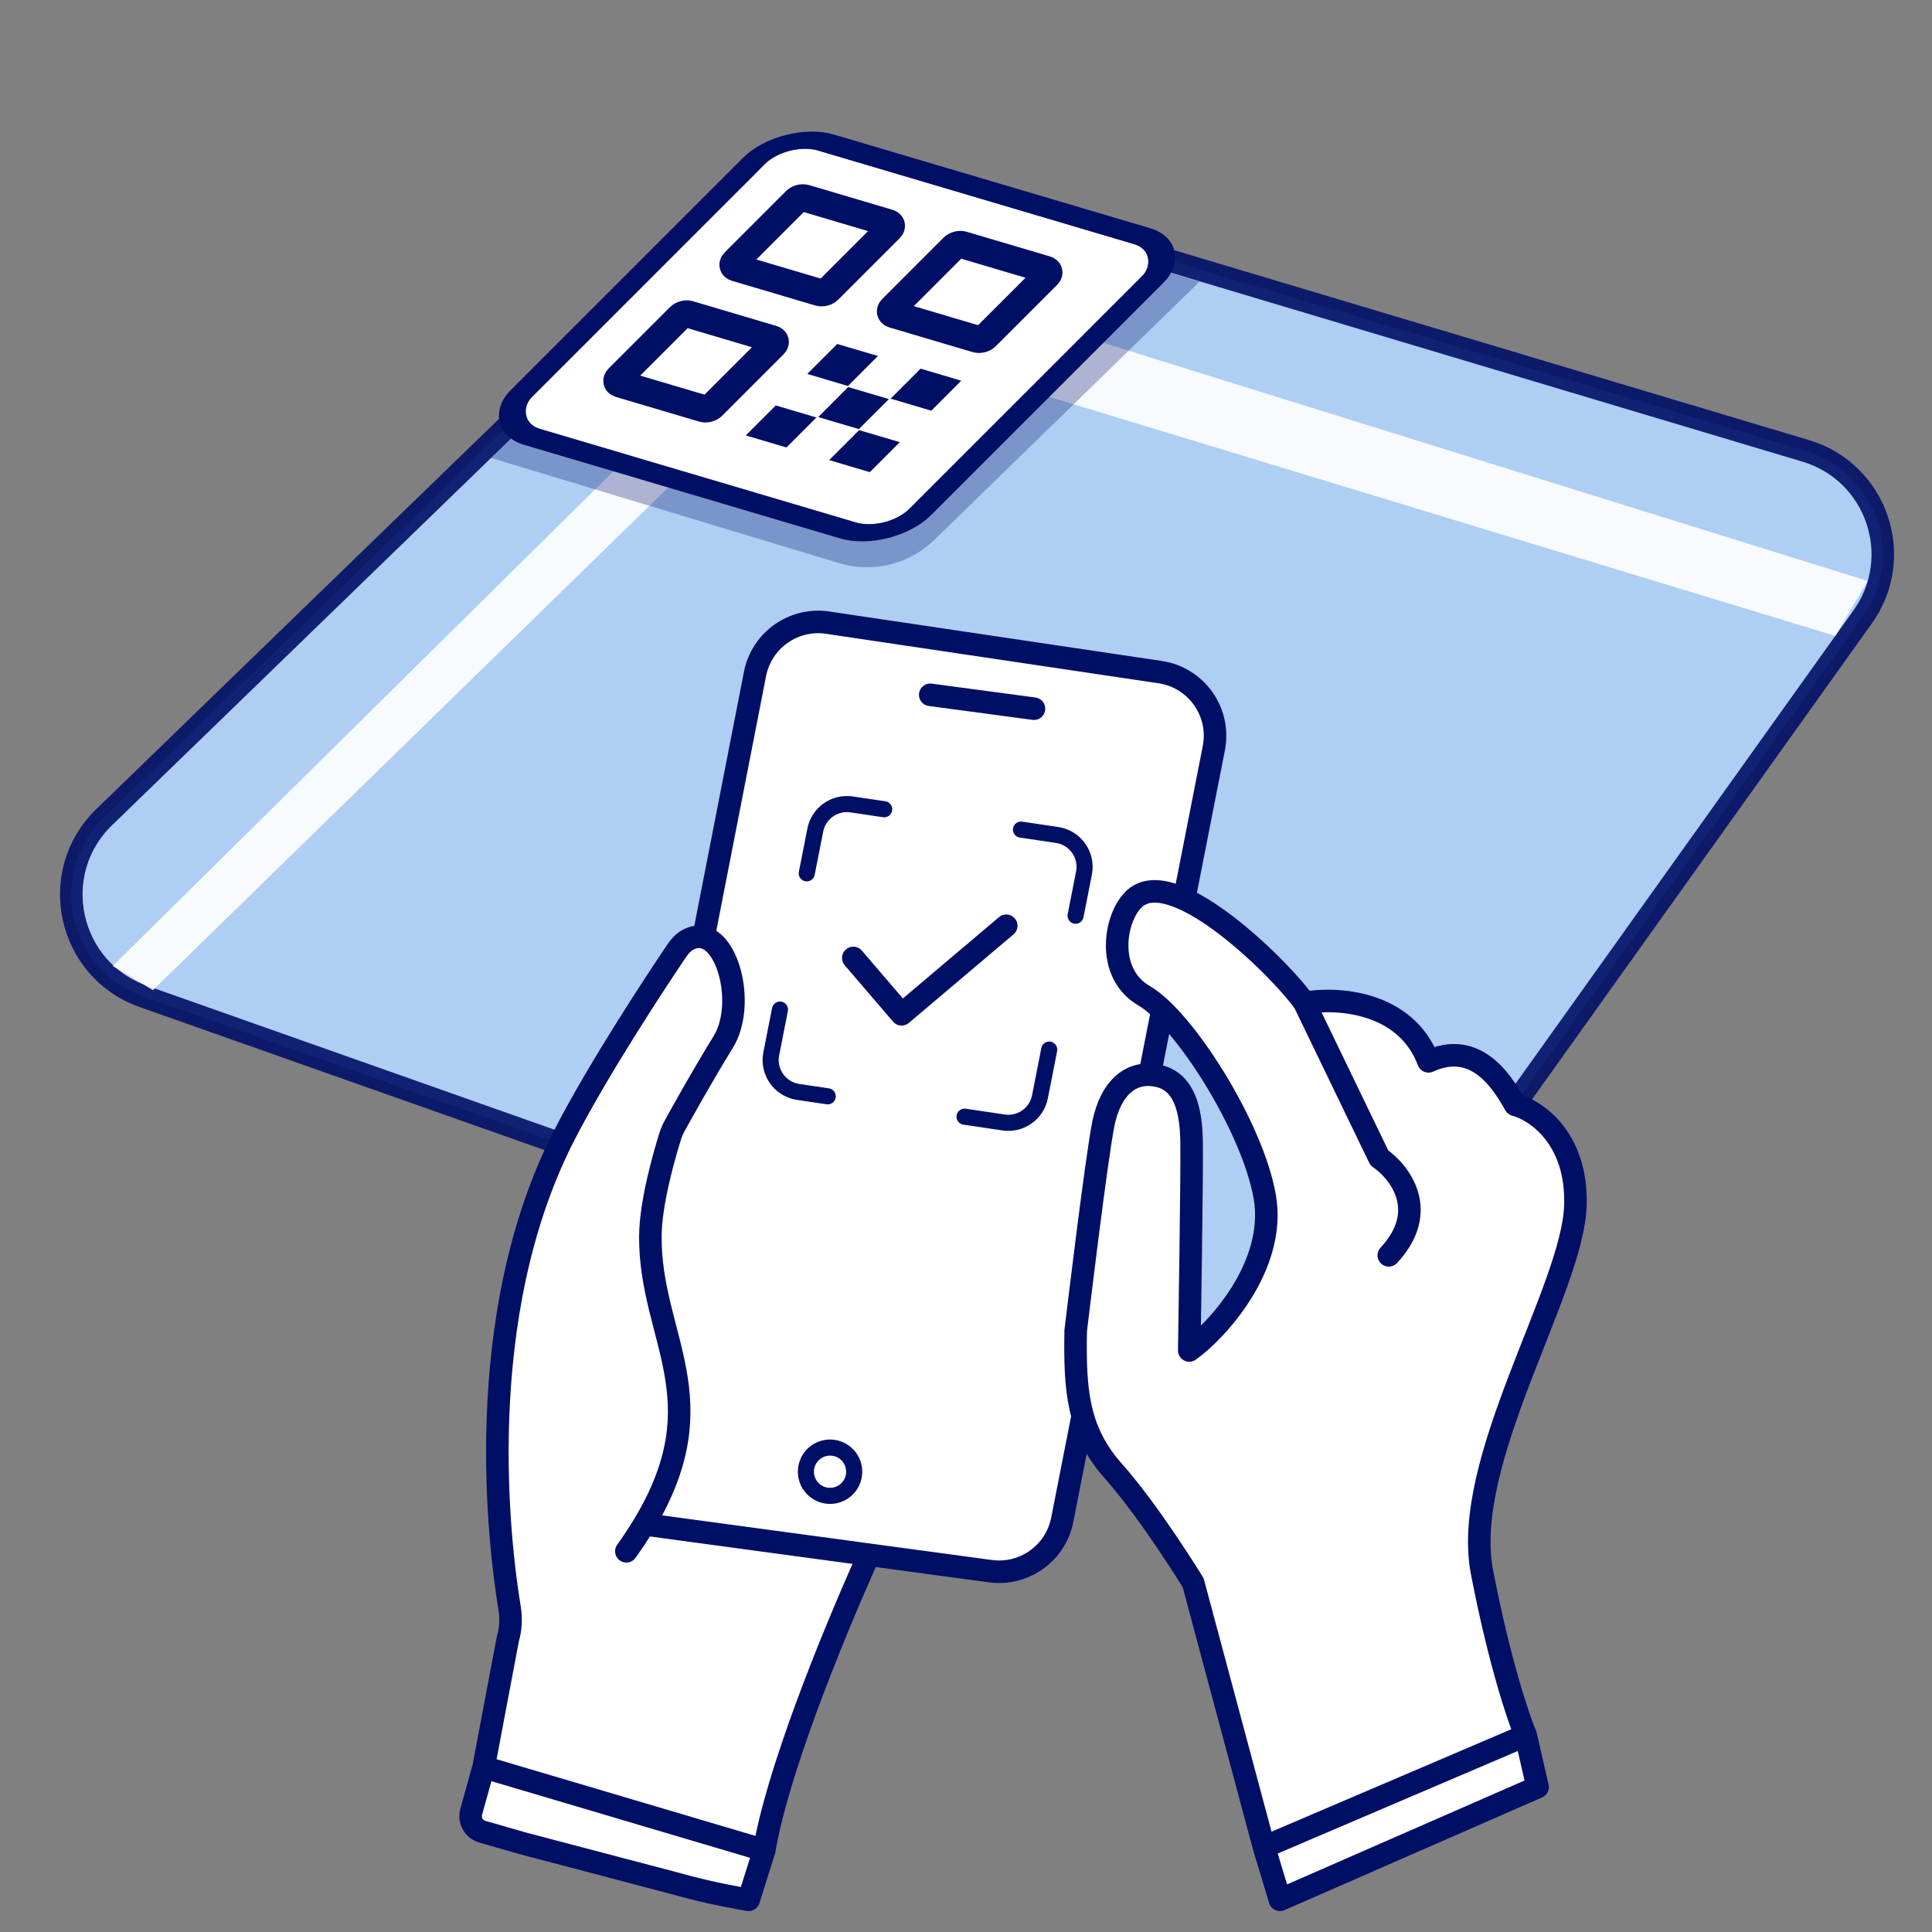
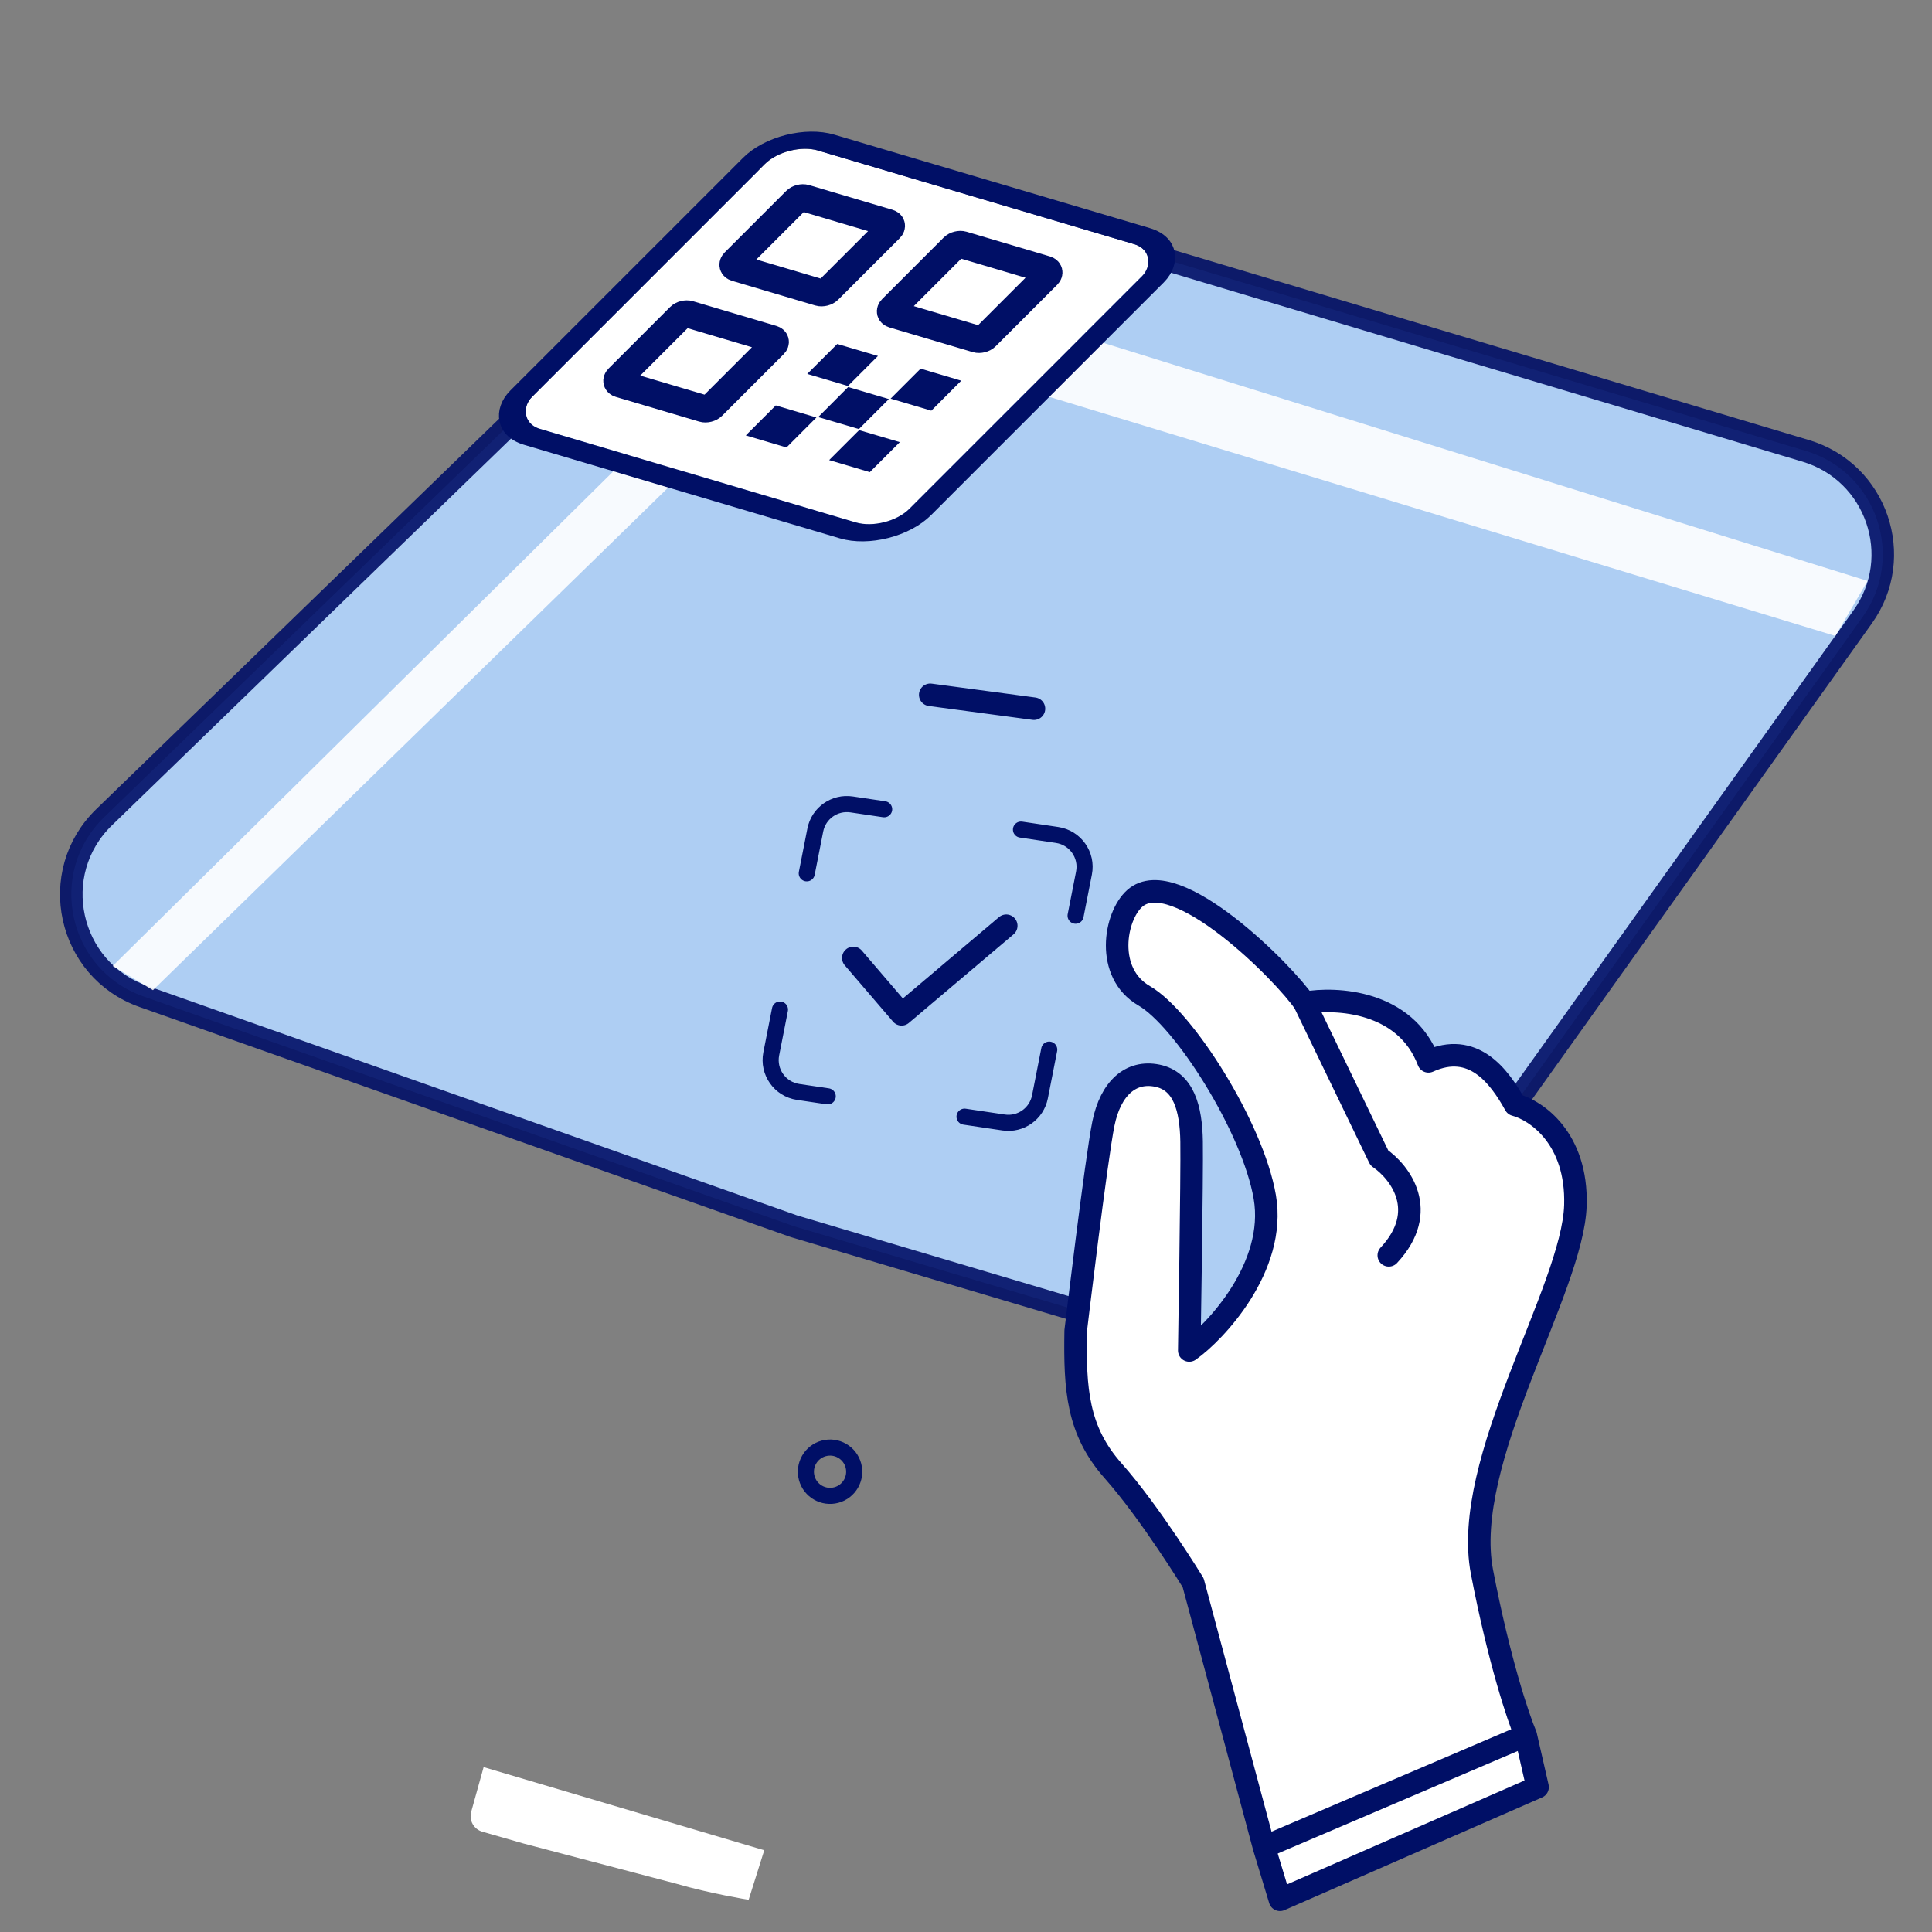
<svg xmlns="http://www.w3.org/2000/svg" width="120" height="120" viewBox="0 0 120 120" fill="none">
  <rect x="0" y="0" width="120" height="120" fill="#808080" stroke="none" />
  <g clip-path="url(#clip0_13338_71579)">
    <g clip-path="url(#clip1_13338_71579)">
      <path opacity="0.9" d="M49.299 76.16C49.31 76.164 49.321 76.168 49.333 76.171L77.197 84.451C79.939 85.266 82.895 84.25 84.558 81.922L115.693 38.319C118.363 34.58 116.563 29.323 112.161 28.006L84.967 19.871L53.102 10.338C50.779 9.642 48.261 10.257 46.519 11.945L24.279 33.497L6.468 50.758C2.896 54.219 4.208 60.229 8.898 61.886L49.299 76.16Z" fill="#B3D6FF" stroke="#000F66" stroke-width="1.4" stroke-linecap="round" stroke-linejoin="round" />
      <path opacity="0.9" d="M48.969 18.532L7 60L9.5 61.5L48.992 22.978C50.558 21.45 52.833 20.896 54.927 21.533L114 39.5L116 36.082L54.971 17.071C52.854 16.412 50.547 16.974 48.969 18.532Z" fill="white" />
-       <path opacity="0.3" d="M49.532 10L30.5 28.443L52.113 34.976C54.203 35.608 56.471 35.055 58.035 33.532L74.5 17.5L49.532 10Z" fill="#000F66" />
      <g clip-path="url(#clip2_13338_71579)">
        <rect width="24.45" height="24.45" rx="2" transform="matrix(0.959 0.284 -0.707 0.707 48.909 8.786)" fill="white" />
        <path d="M49.433 12.46C49.569 12.324 49.831 12.258 50.016 12.312L55.194 13.846C55.379 13.901 55.418 14.056 55.282 14.193L51.463 18.011C51.327 18.148 51.066 18.214 50.88 18.16L45.703 16.626C45.517 16.571 45.478 16.416 45.614 16.279L49.433 12.46ZM59.213 15.357C59.349 15.221 59.611 15.155 59.796 15.209L64.973 16.743C65.159 16.798 65.198 16.953 65.061 17.09L61.243 20.908C61.106 21.045 60.845 21.111 60.66 21.056L55.483 19.523C55.297 19.468 55.258 19.313 55.394 19.176L59.213 15.357ZM51.753 22.817L52.248 22.323L52.919 22.521L52.424 23.016L51.753 22.817ZM56.93 24.351L57.425 23.856L58.096 24.055L57.602 24.55L56.93 24.351ZM52.432 25.494L52.927 24.998L53.599 25.197L53.104 25.692L52.432 25.494ZM53.112 28.169L53.607 27.675L54.278 27.873L53.783 28.368L53.112 28.169ZM47.934 26.636L48.429 26.141L49.1 26.34L48.606 26.835L47.934 26.636ZM42.22 19.673C42.357 19.536 42.618 19.47 42.803 19.525L47.981 21.059C48.166 21.113 48.206 21.269 48.069 21.405L44.251 25.224C44.114 25.361 43.853 25.427 43.668 25.372L38.49 23.838C38.305 23.783 38.265 23.628 38.402 23.491L42.22 19.673Z" stroke="#000F66" stroke-width="1.7" />
      </g>
      <rect x="-0.176" y="-0.694" width="25.85" height="25.85" rx="2.7" transform="matrix(0.959 0.284 -0.707 0.707 48.411 8.632)" stroke="#000F66" stroke-width="1.4" />
-       <path fill-rule="evenodd" clip-rule="evenodd" d="M31.543 101.798L30.039 109.759L47.469 114.923C48.239 110.295 51.404 102.275 53.973 96.567L61.517 97.588C63.615 97.872 65.571 96.472 65.979 94.395L75.393 46.472C75.833 44.233 74.314 42.08 72.056 41.745L51.408 38.674C49.293 38.359 47.304 39.764 46.894 41.863L43.698 58.22C43.381 58.142 43.035 58.192 42.67 58.407C42.387 58.572 42.182 58.832 41.999 59.103C40.97 60.629 37.288 66.165 35.073 70.463C29.226 81.804 31.022 96.055 31.649 99.865C31.755 100.513 31.727 101.168 31.543 101.798Z" fill="white" />
      <path d="M47.469 114.923L30.039 109.759L29.267 112.537C29.12 113.069 29.43 113.62 29.961 113.771C30.58 113.946 31.461 114.198 32.5 114.5L42 117C44.121 117.617 46.5 118 46.5 118L47.469 114.923Z" fill="white" />
-       <path d="M30.039 109.759L47.469 114.923M30.039 109.759L31.543 101.798M30.039 109.759L29.267 112.537C29.12 113.069 29.43 113.62 29.961 113.771C30.58 113.946 31.461 114.198 32.5 114.5L42 117C44.121 117.617 46.5 118 46.5 118L47.469 114.923M38.904 96.354C39.318 95.774 39.684 95.216 40.008 94.677M47.469 114.923C48.239 110.295 51.404 102.275 53.973 96.567M40.008 94.677C44.685 86.882 40.366 83.103 40.395 76.802C40.404 74.632 41.32 71.548 41.635 70.553C41.703 70.336 41.793 70.13 41.903 69.931C42.34 69.134 43.595 66.872 44.921 64.719C46.231 62.593 45.369 58.63 43.698 58.22M40.008 94.677L53.973 96.567M40.008 94.677L61.517 97.588M53.973 96.567L61.517 97.588M43.698 58.22C43.381 58.142 43.035 58.192 42.67 58.407M43.698 58.22L46.894 41.863M31.543 101.798C31.727 101.168 31.755 100.513 31.649 99.865M31.543 101.798L31.546 101.788C31.728 101.165 31.754 100.506 31.649 99.865V99.865M31.649 99.865C31.022 96.055 29.226 81.804 35.073 70.463C37.288 66.165 40.97 60.629 41.999 59.103M41.999 59.103C42.182 58.832 42.387 58.572 42.67 58.407M41.999 59.103V59.103C42.18 58.834 42.389 58.571 42.67 58.407V58.407M46.894 41.863C47.304 39.764 49.293 38.359 51.408 38.674M46.894 41.863V41.863C47.304 39.764 49.293 38.359 51.408 38.674V38.674M51.408 38.674L72.056 41.745M72.056 41.745C74.314 42.08 75.833 44.233 75.393 46.472M72.056 41.745V41.745C74.314 42.08 75.833 44.233 75.393 46.472V46.472M75.393 46.472L65.979 94.395M65.979 94.395C65.571 96.472 63.615 97.872 61.517 97.588M65.979 94.395V94.395C65.571 96.472 63.615 97.872 61.517 97.588V97.588" stroke="#000F66" stroke-width="1.4" stroke-linecap="round" stroke-linejoin="round" />
      <path d="M57.778 43.156L64.221 44.018" stroke="#000F66" stroke-width="1.4" stroke-linecap="round" stroke-linejoin="round" />
      <path d="M78.51 114.729L74.11 98.309C74.11 98.309 71.477 93.992 69.141 91.358C66.916 88.848 66.752 86.304 66.812 82.664C66.812 82.664 68.088 71.97 68.536 69.779C68.984 67.588 70.239 66.476 71.882 66.812C73.525 67.148 73.978 68.839 74.012 70.9C74.047 72.961 73.867 83.88 73.867 83.88C75.465 82.761 79.31 78.694 78.558 74.341C77.805 69.987 73.52 63.267 71.071 61.853C68.621 60.439 69.229 56.911 70.484 55.799C72.993 53.573 79.862 60.533 81.023 62.292C82.998 61.935 87.304 62.162 88.725 65.922C91.494 64.663 93.107 66.819 94.107 68.621C95.407 68.963 97.975 70.691 97.851 74.865C97.696 80.083 90.72 90.752 92.049 97.643C93.112 103.156 94.303 106.701 94.766 107.785L95.501 111L79.501 118L78.51 114.729Z" fill="white" />
      <path d="M78.51 114.729L74.11 98.309C74.11 98.309 71.477 93.992 69.141 91.358C66.916 88.848 66.752 86.304 66.812 82.664C66.812 82.664 68.088 71.97 68.536 69.779C68.984 67.588 70.239 66.476 71.882 66.812C73.525 67.148 73.978 68.839 74.012 70.9C74.047 72.961 73.867 83.88 73.867 83.88C75.465 82.761 79.31 78.694 78.558 74.341C77.805 69.987 73.52 63.267 71.071 61.853C68.621 60.439 69.229 56.911 70.484 55.799C72.993 53.573 79.862 60.533 81.023 62.292M78.51 114.729L94.766 107.785M78.51 114.729L79.501 118L95.501 111L94.766 107.785M81.023 62.292L85.673 71.917C86.941 72.785 88.833 75.211 86.26 77.971M81.023 62.292C82.998 61.935 87.304 62.162 88.725 65.922C91.494 64.663 93.107 66.819 94.107 68.621C95.407 68.963 97.975 70.691 97.851 74.865C97.696 80.083 90.72 90.752 92.049 97.643C93.112 103.156 94.303 106.701 94.766 107.785" stroke="#000F66" stroke-width="1.4" stroke-linecap="round" stroke-linejoin="round" />
      <circle cx="51.556" cy="91.411" r="1.5" transform="rotate(-15 51.556 91.411)" stroke="#000F66" />
      <path d="M50.11 54.245L50.639 51.557C50.844 50.508 51.838 49.807 52.895 49.964L54.917 50.264M63.415 51.528L65.659 51.862C66.788 52.03 67.548 53.106 67.328 54.226L66.807 56.877M65.169 65.194L64.855 66.796L64.593 68.127C64.387 69.175 63.394 69.877 62.337 69.719L61.347 69.572L59.909 69.358M48.445 62.706L48.13 64.308L47.904 65.457C47.684 66.577 48.444 67.653 49.572 67.821L50.107 67.901L51.411 68.094" stroke="#000F66" stroke-linecap="round" stroke-linejoin="round" />
      <path d="M53 59.5L56 63L62.5 57.5" stroke="#000F66" stroke-width="1.4" stroke-linecap="round" stroke-linejoin="round" />
    </g>
  </g>
  <defs>
    <clipPath id="clip0_13338_71579">
      <rect width="120" height="120" fill="white" />
    </clipPath>
    <clipPath id="clip1_13338_71579">
      <rect width="120" height="120" fill="white" />
    </clipPath>
    <clipPath id="clip2_13338_71579">
      <rect width="24.45" height="24.45" rx="2" transform="matrix(0.959 0.284 -0.707 0.707 48.909 8.786)" fill="white" />
    </clipPath>
  </defs>
</svg>